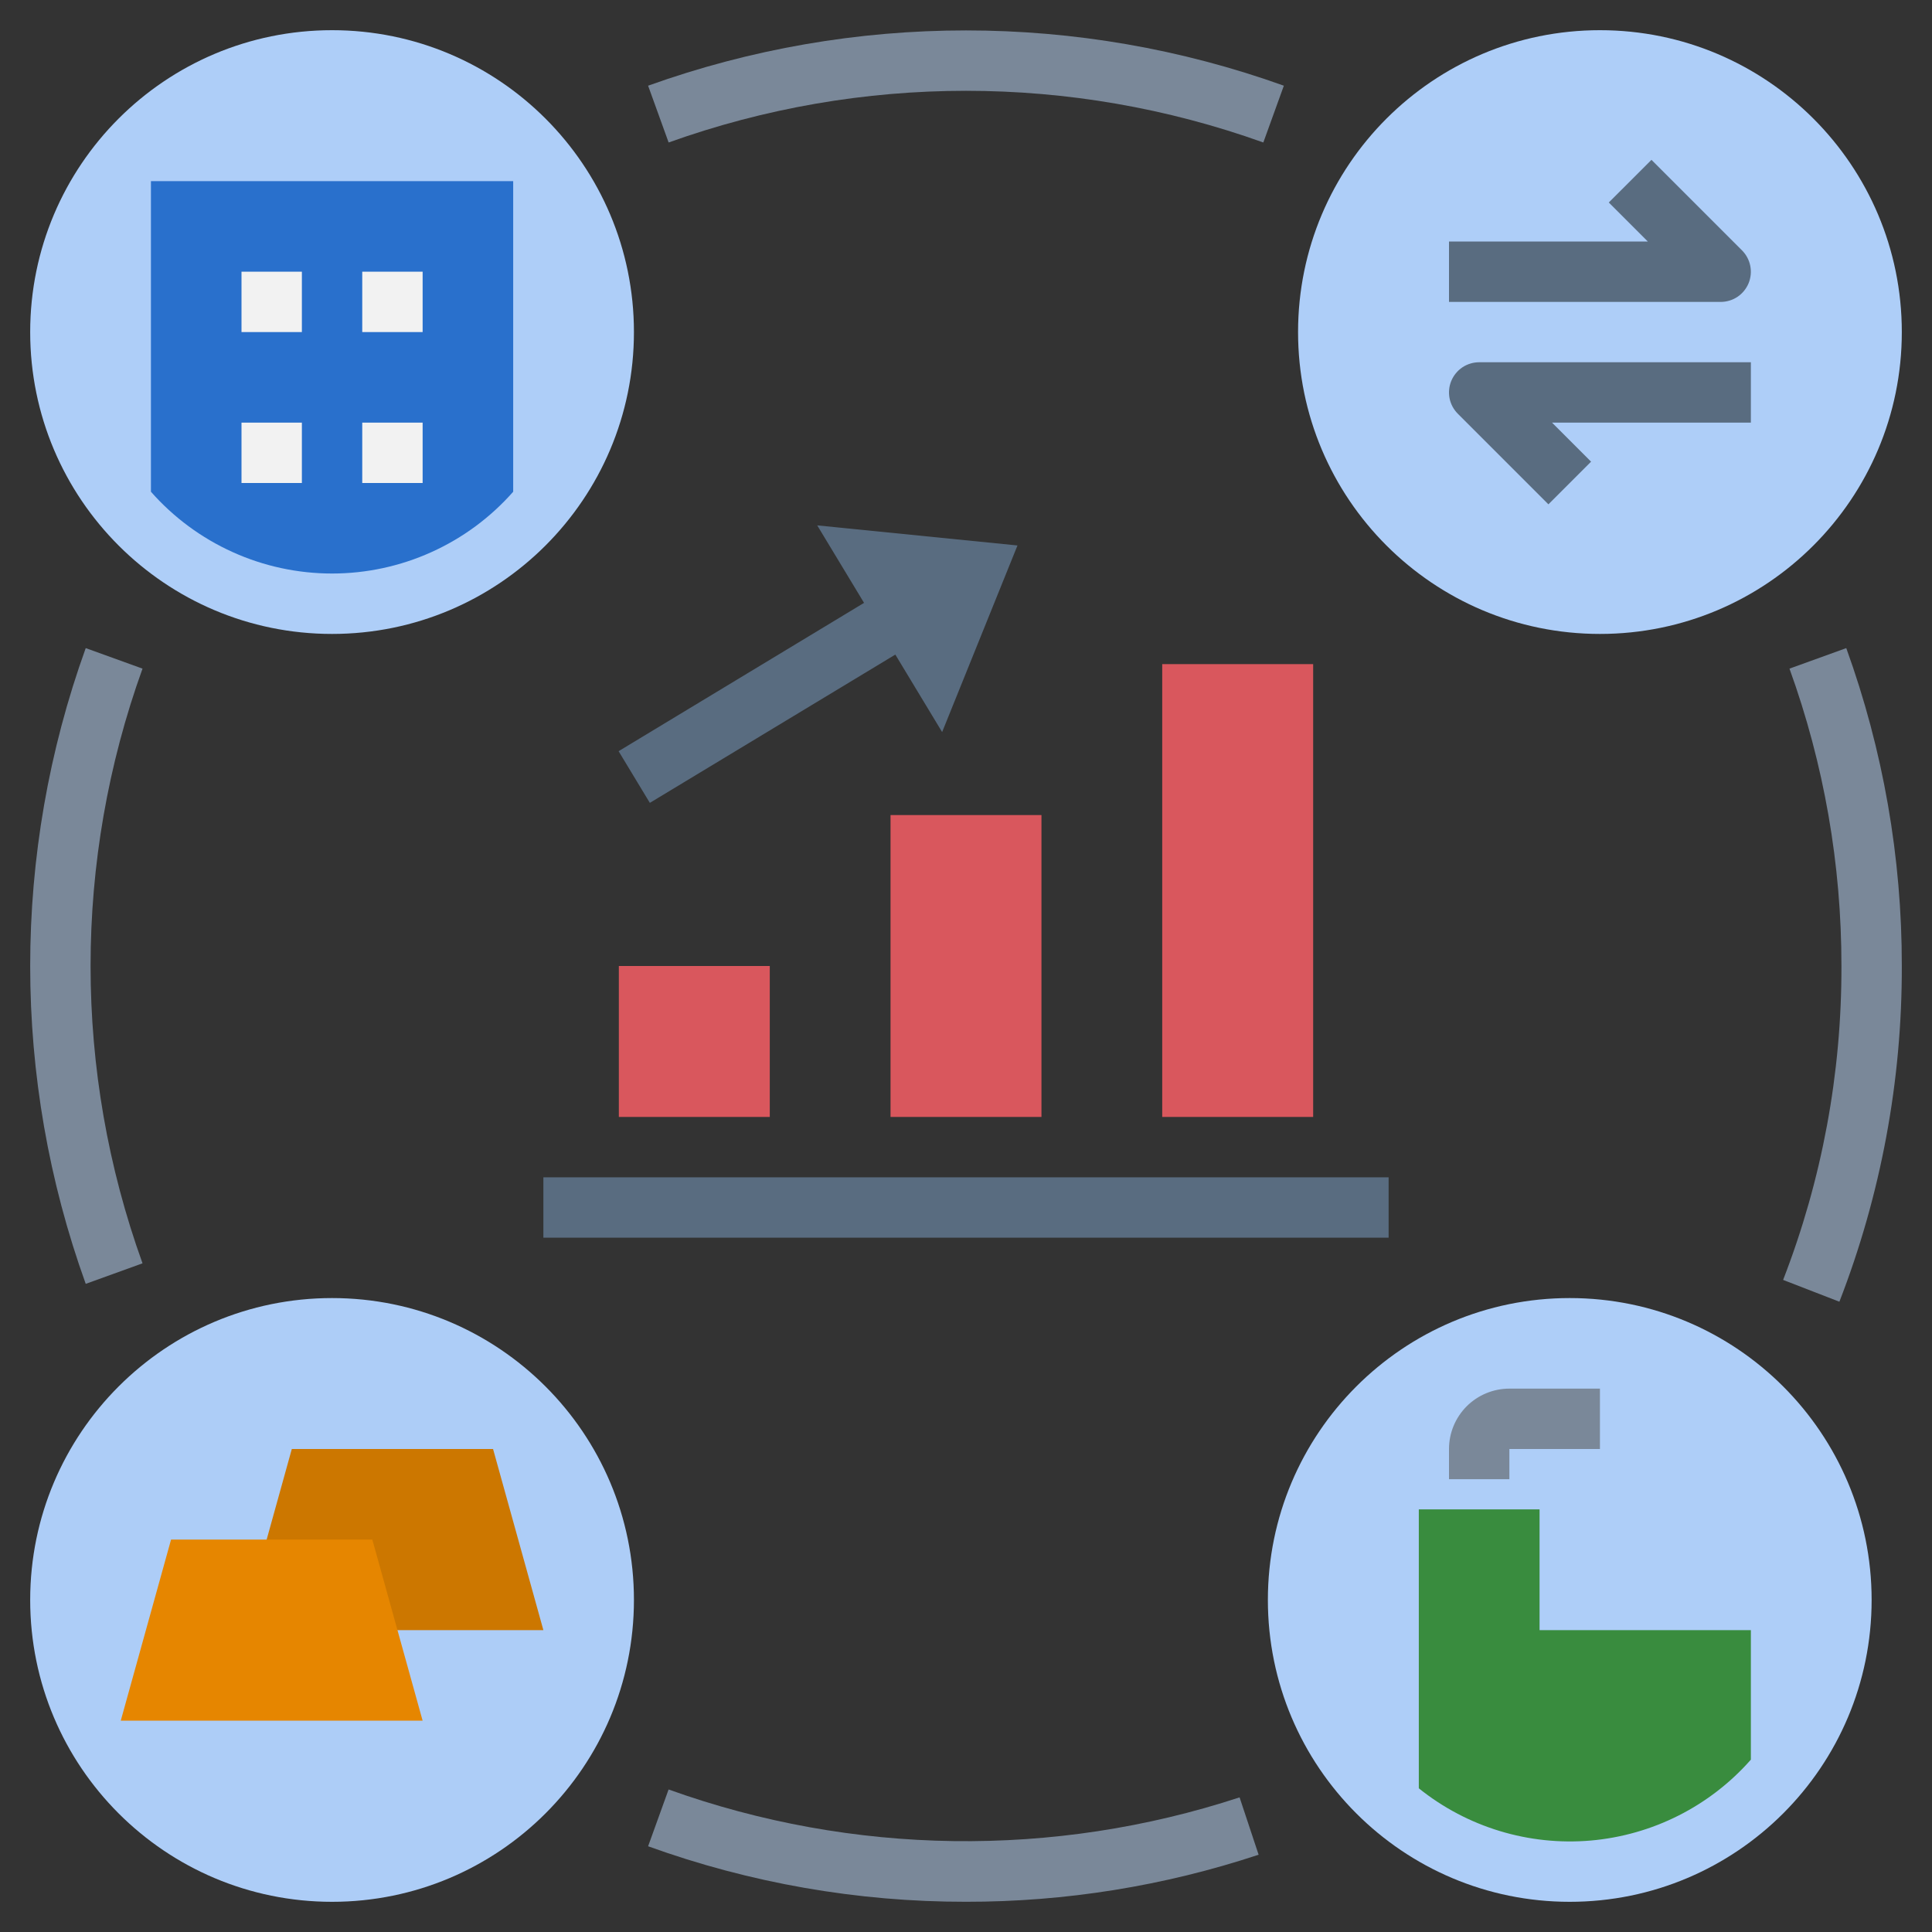
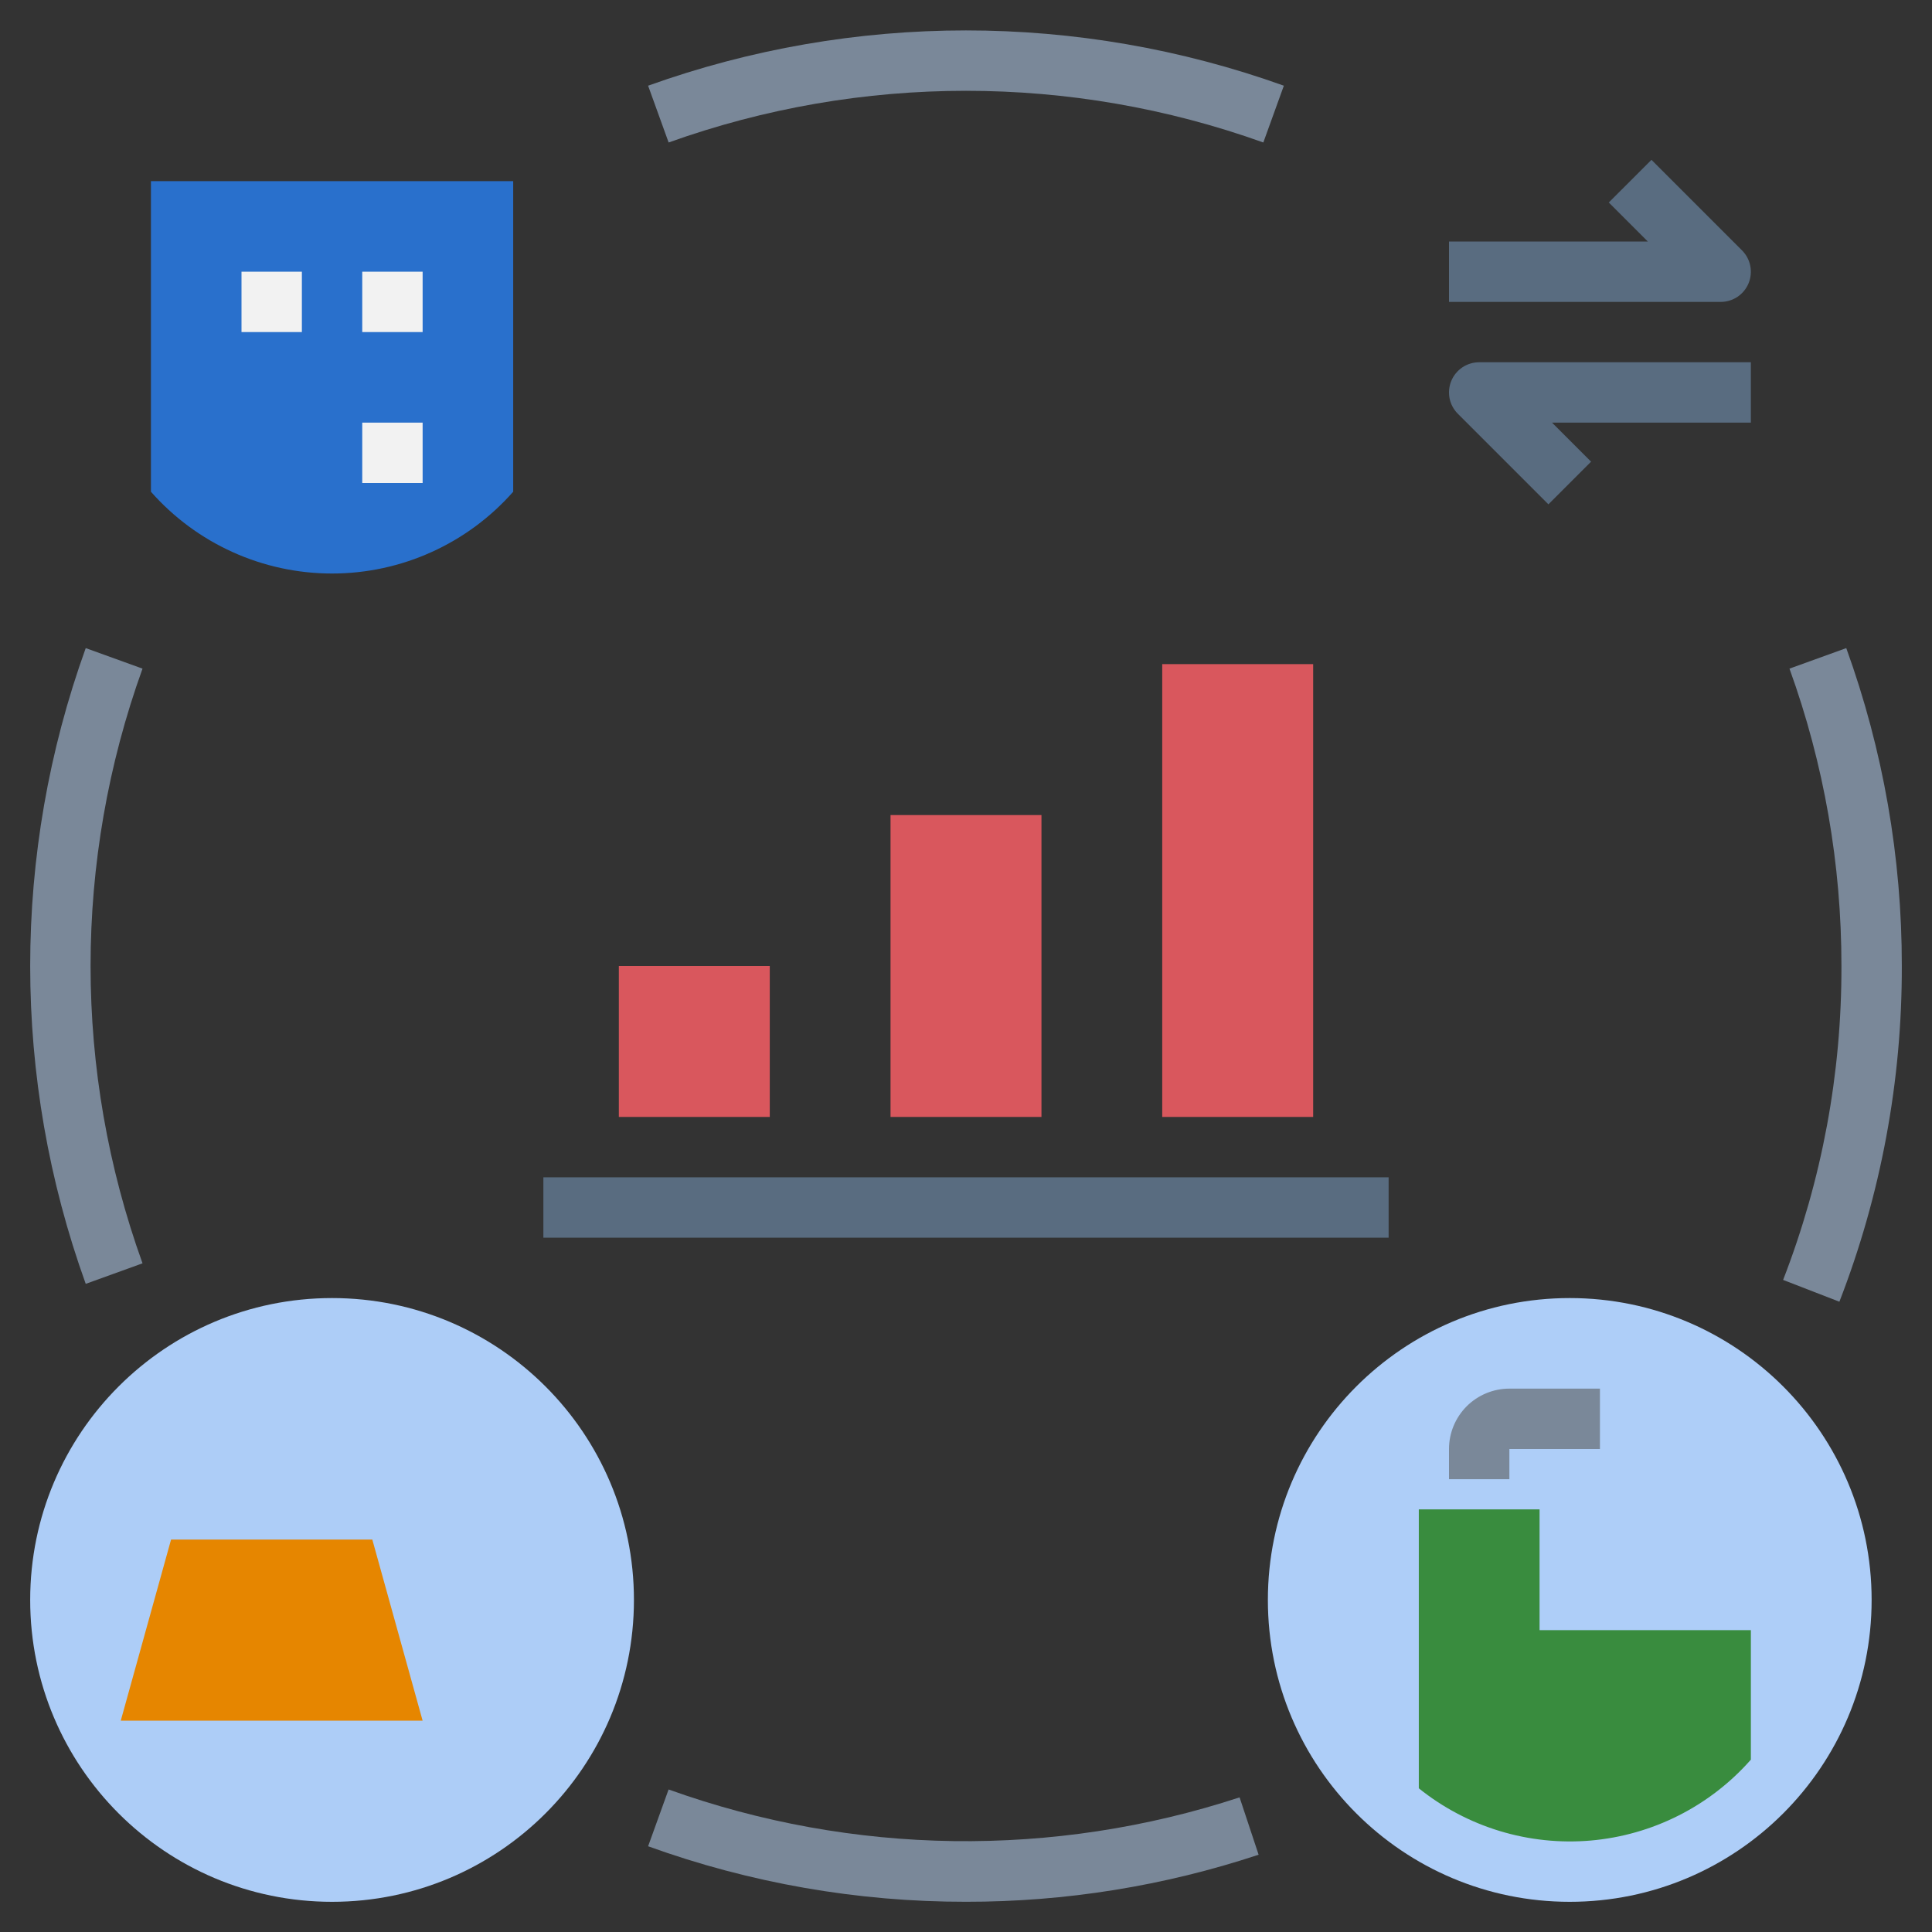
<svg xmlns="http://www.w3.org/2000/svg" width="48" height="48" viewBox="0 0 48 48" fill="none">
  <rect x="0" y="0" width="48" height="48" fill="#333333" stroke="none" />
  <g clip-path="url(#clip0_4572_323)">
-     <path d="M39.75 15.75C43.892 15.75 47.25 12.392 47.25 8.25C47.25 4.108 43.892 0.75 39.75 0.75C35.608 0.75 32.25 4.108 32.25 8.25C32.25 12.392 35.608 15.75 39.75 15.75Z" fill="#AECEF8" />
    <path d="M13.5 29.25H34.5V30.75H13.5V29.25Z" fill="#596C80" />
    <path d="M28.875 16.5H32.625V27.75H28.875V16.5Z" fill="#D9575D" />
    <path d="M22.125 20.25H25.875V27.75H22.125V20.25Z" fill="#D9575D" />
    <path d="M15.375 24H19.125V27.75H15.375V24Z" fill="#D9575D" />
    <path d="M42.75 7.501H36V6.001H40.94L39.97 5.031L41.03 3.971L43.28 6.221C43.385 6.326 43.456 6.459 43.485 6.605C43.514 6.75 43.499 6.901 43.443 7.038C43.386 7.175 43.29 7.292 43.167 7.375C43.043 7.457 42.898 7.501 42.75 7.501Z" fill="#596C80" />
    <path d="M38.47 12.53L36.22 10.28C36.115 10.175 36.043 10.042 36.014 9.896C35.986 9.751 36 9.6 36.057 9.463C36.114 9.326 36.21 9.209 36.333 9.126C36.457 9.044 36.602 9 36.75 9H43.5V10.5H38.56L39.53 11.47L38.47 12.53Z" fill="#596C80" />
    <path d="M8.25 47.25C12.392 47.25 15.75 43.892 15.75 39.75C15.75 35.608 12.392 32.25 8.25 32.25C4.108 32.25 0.75 35.608 0.75 39.75C0.75 43.892 4.108 47.25 8.25 47.25Z" fill="#ADCDF7" />
-     <path d="M13.5 40.5H6L7.25 36H12.25L13.5 40.5Z" fill="#CC7700" />
    <path d="M23.999 47.249C21.306 47.252 18.634 46.785 16.102 45.87L16.611 44.459C21.186 46.102 26.178 46.171 30.797 44.655L31.27 46.08C28.925 46.857 26.47 47.252 23.999 47.249Z" fill="#7A8899" />
    <path d="M2.13 31.897C0.29 26.792 0.29 21.206 2.13 16.102L3.541 16.612C1.82 21.386 1.82 26.612 3.541 31.387L2.13 31.897Z" fill="#7A8899" />
    <path d="M45.699 32.341L44.301 31.799C45.266 29.312 45.757 26.667 45.75 23.999C45.752 21.48 45.316 18.98 44.459 16.612L45.87 16.102C46.786 18.634 47.253 21.306 47.25 23.999C47.257 26.852 46.731 29.681 45.699 32.341Z" fill="#7A8899" />
    <path d="M31.387 3.54C26.611 1.828 21.389 1.828 16.612 3.54L16.102 2.129C21.207 0.298 26.791 0.298 31.897 2.129L31.387 3.54Z" fill="#7A8899" />
-     <path d="M25.279 13.552L20.304 13.053L21.467 14.978L15.369 18.663L16.145 19.947L22.244 16.263L23.407 18.188L25.279 13.552Z" fill="#596C80" />
    <path d="M39 47.25C43.142 47.25 46.5 43.892 46.5 39.75C46.5 35.608 43.142 32.25 39 32.25C34.858 32.25 31.5 35.608 31.5 39.75C31.5 43.892 34.858 47.25 39 47.25Z" fill="#AECEF8" />
    <path d="M43.5 40.5V43.718C42.481 44.875 41.054 45.595 39.518 45.728C37.981 45.86 36.453 45.396 35.25 44.43V37.5H38.25V40.5H43.5Z" fill="#398C3E" />
    <path d="M36 36V36.75H37.5V36H39.75V34.5H37.5C37.102 34.5 36.721 34.658 36.439 34.939C36.158 35.221 36 35.602 36 36Z" fill="#7A8899" />
-     <path d="M8.25 15.75C12.392 15.75 15.75 12.392 15.75 8.25C15.75 4.108 12.392 0.75 8.25 0.75C4.108 0.75 0.75 4.108 0.75 8.25C0.75 12.392 4.108 15.75 8.25 15.75Z" fill="#AECEF8" />
    <path d="M12.75 4.5V12.217C12.187 12.856 11.495 13.367 10.719 13.717C9.943 14.068 9.101 14.249 8.25 14.249C7.399 14.249 6.557 14.068 5.781 13.717C5.006 13.367 4.313 12.856 3.75 12.217V4.5H12.75Z" fill="#2970CC" />
    <path d="M6 6.75H7.5V8.25H6V6.75Z" fill="#F2F2F2" />
    <path d="M9 6.75H10.5V8.25H9V6.75Z" fill="#F2F2F2" />
    <path d="M9 10.5H10.5V12H9V10.5Z" fill="#F2F2F2" />
-     <path d="M6 10.5H7.5V12H6V10.5Z" fill="#F2F2F2" />
    <path d="M10.5 42.75H3L4.25 38.25H9.25L10.5 42.75Z" fill="#E68600" />
  </g>
  <defs>
    <clipPath id="clip0_4572_323">
      <rect width="48" height="48" fill="white" />
    </clipPath>
  </defs>
</svg>